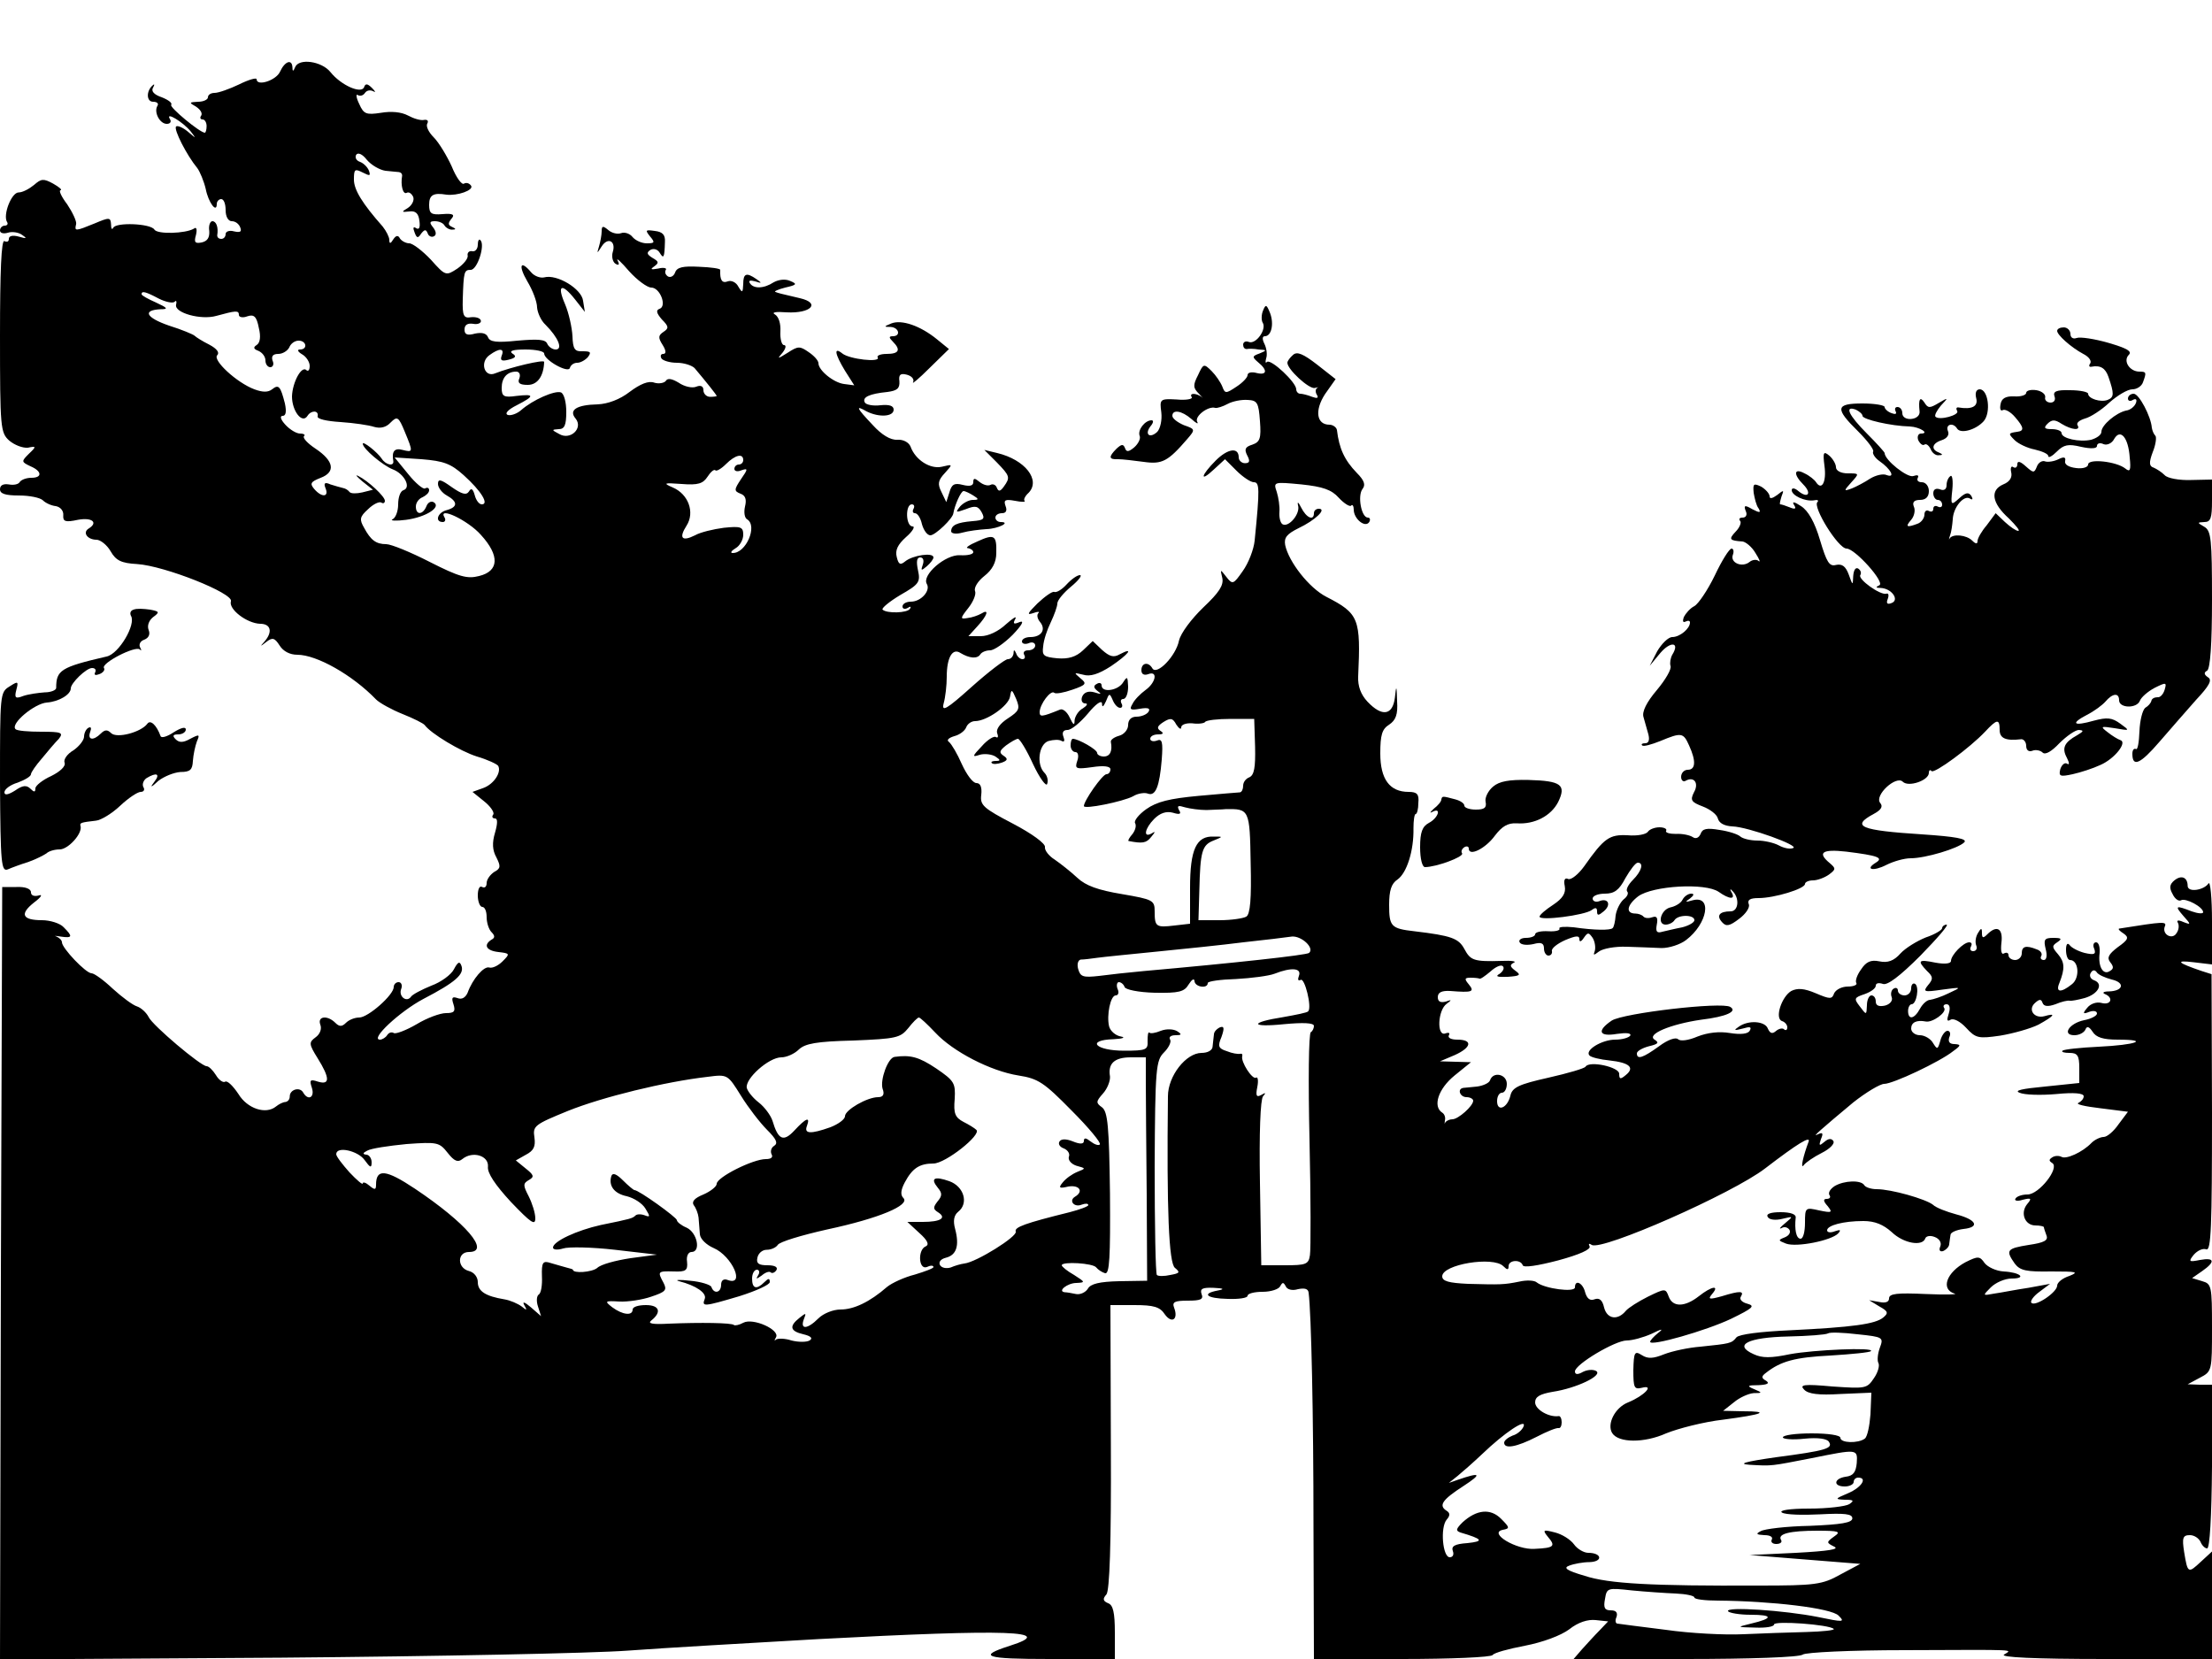
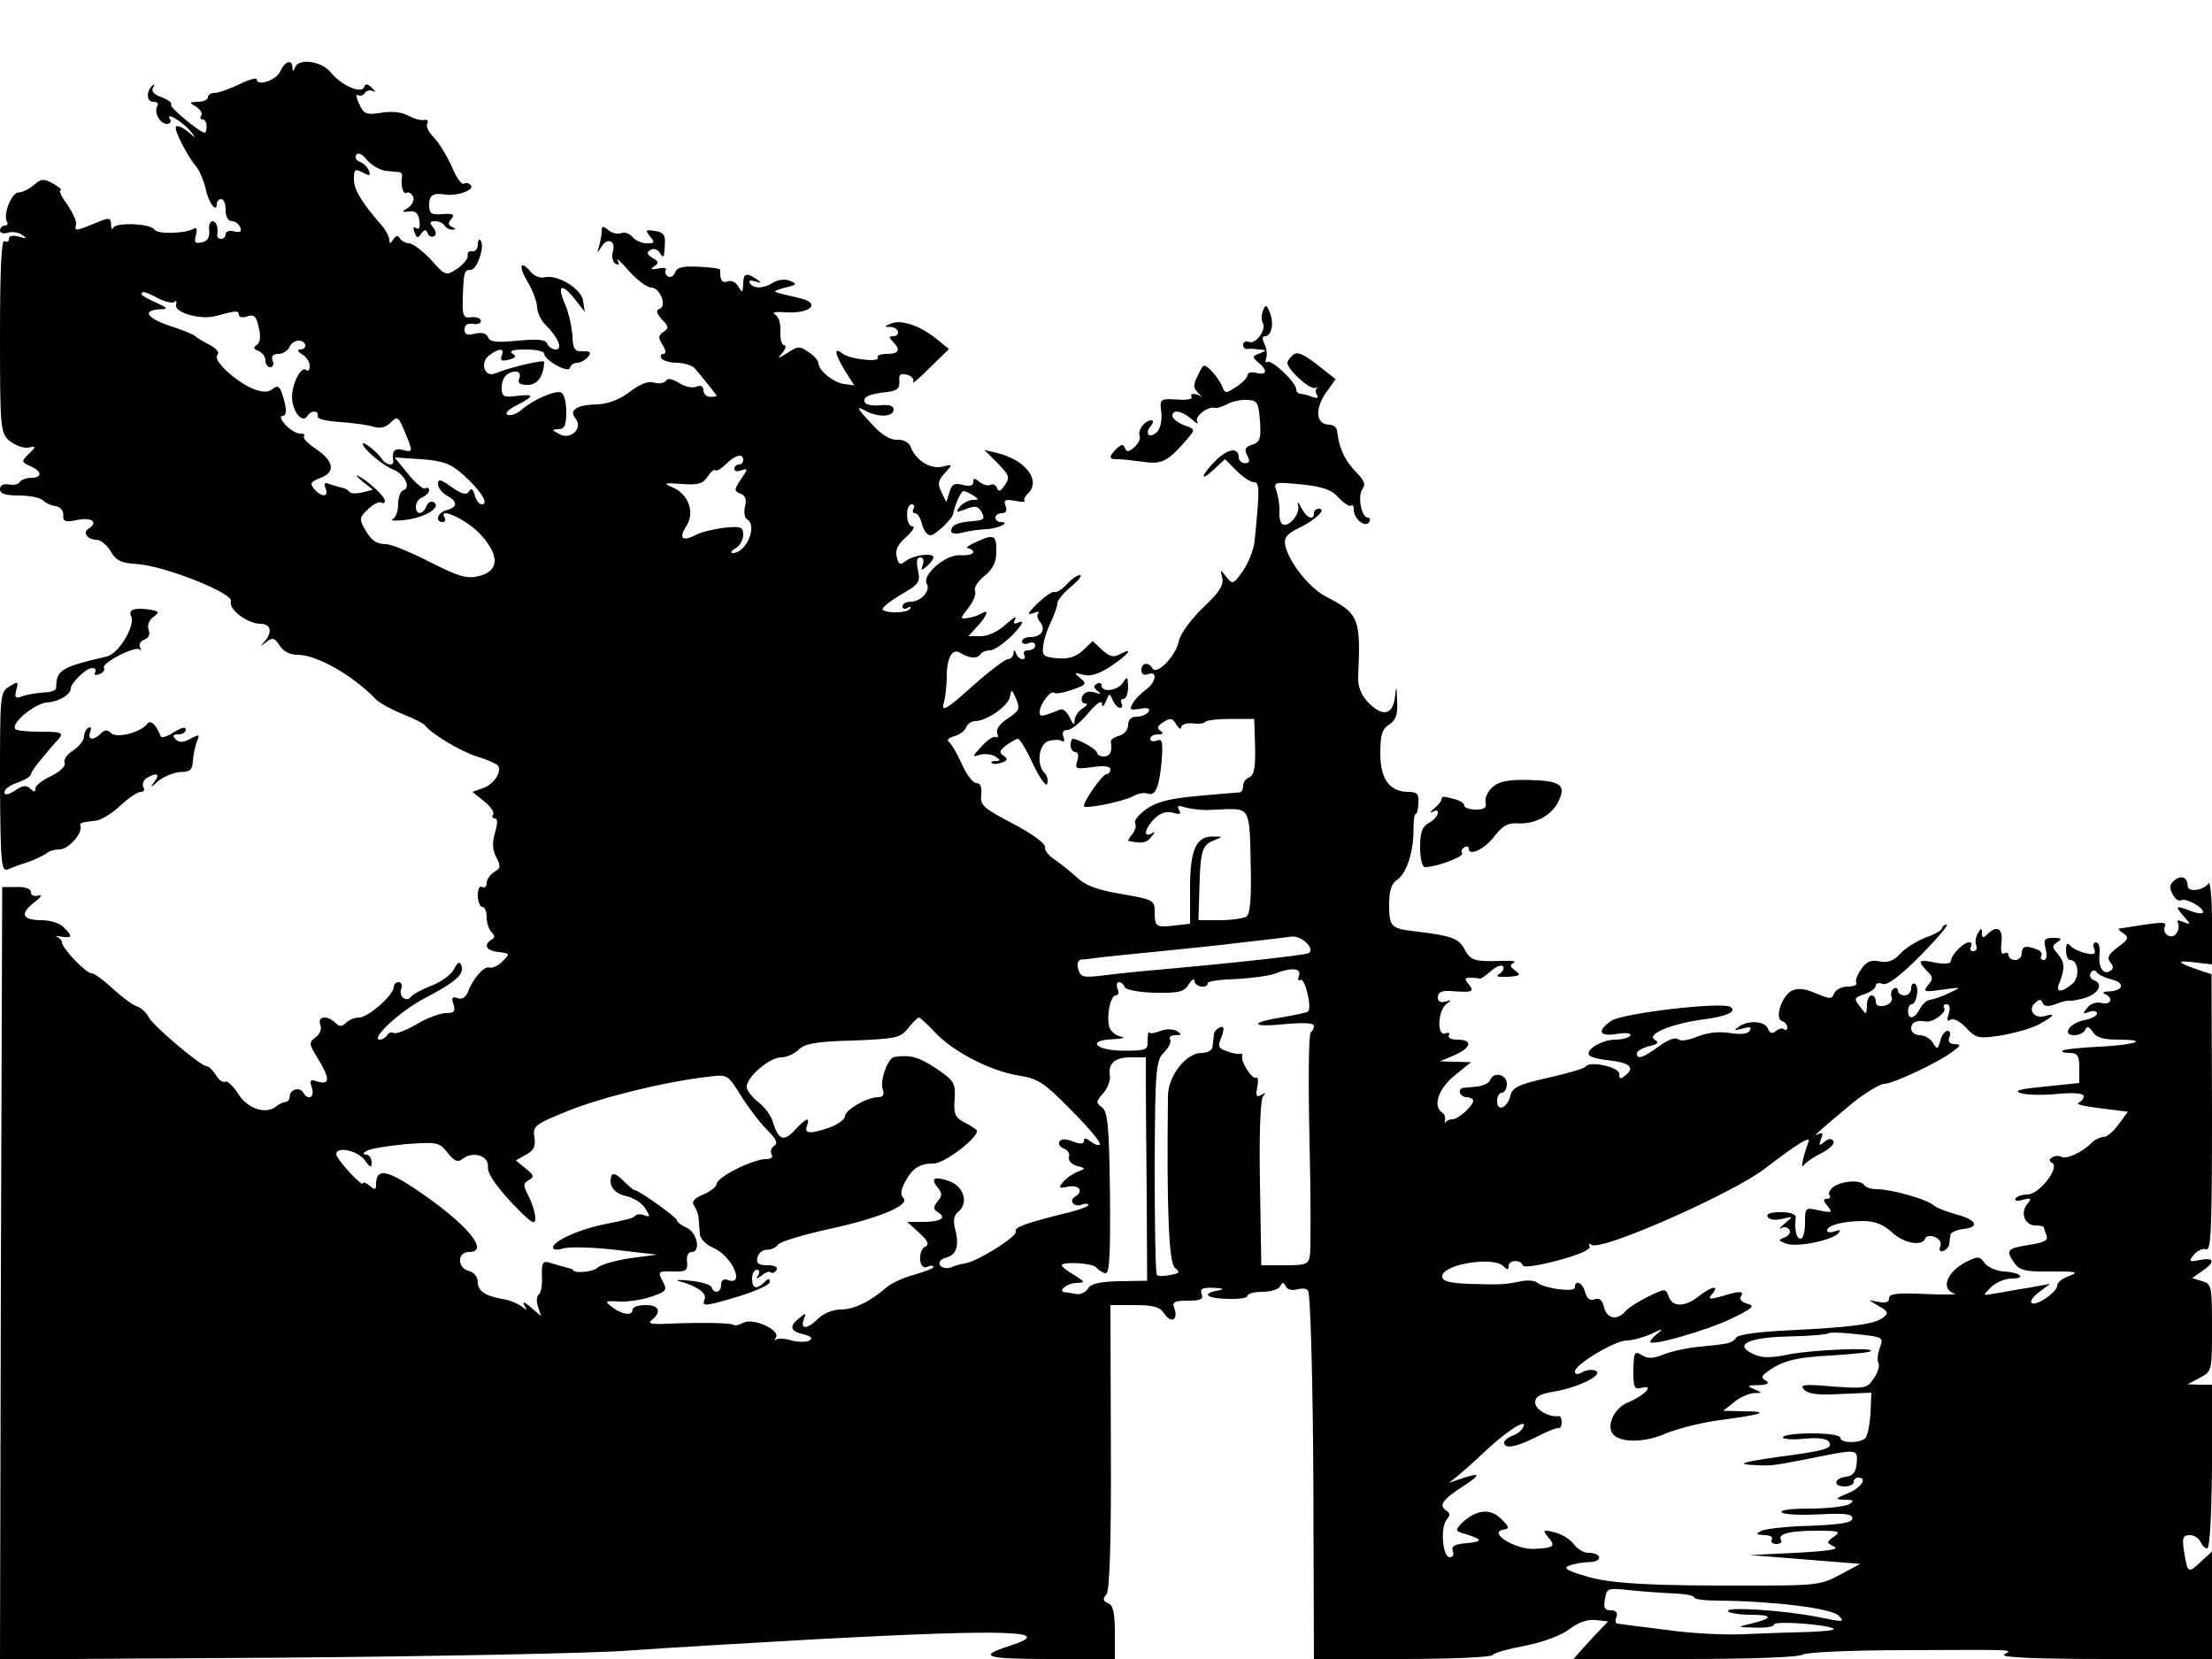
<svg xmlns="http://www.w3.org/2000/svg" version="1.0" width="500pt" height="375pt" viewBox="0 0 500 375" preserveAspectRatio="xMidYMid meet">
  <g transform="translate(0,375) scale(0.1,-0.1)" fill="#000000" stroke="none">
    <path d="M633 3588 c-9 -20 -53 -34 -53 -17 0 4 -18 -1 -40 -12 -21 -10 -46 -19 -55 -19 -8 0 -15 -4 -15 -10 0 -5 -10 -10 -22 -10 -21 -1 -21 -2 -5 -11 9 -6 15 -14 12 -20 -4 -5 -2 -9 3 -9 5 0 9 -7 9 -15 0 -8 -2 -15 -4 -15 -11 0 -81 58 -76 63 3 4 -6 11 -21 17 -18 6 -25 14 -20 22 4 7 3 9 -1 5 -15 -13 -14 -37 1 -37 9 0 13 -4 10 -9 -9 -14 5 -41 21 -41 8 0 11 5 7 11 -11 18 30 -7 47 -28 13 -17 13 -17 -7 0 -11 9 -23 14 -26 11 -6 -6 24 -65 48 -94 6 -8 15 -30 19 -47 6 -31 25 -56 25 -34 0 6 5 11 10 11 6 0 10 -11 10 -25 0 -15 6 -25 14 -25 8 0 16 -6 19 -14 4 -10 0 -12 -14 -9 -10 3 -19 0 -19 -6 0 -6 -4 -11 -10 -11 -5 0 -9 3 -9 8 3 18 -2 32 -11 32 -5 0 -9 -10 -7 -22 1 -15 -4 -23 -17 -26 -15 -3 -18 0 -13 17 3 13 1 19 -5 14 -19 -11 -82 -13 -89 -2 -8 14 -88 17 -93 4 -3 -5 -5 -2 -5 8 -1 16 -4 16 -37 2 -44 -18 -46 -18 -42 -2 2 6 -8 27 -20 45 -13 17 -20 32 -15 32 4 1 -3 7 -17 15 -22 12 -27 11 -43 -3 -11 -9 -26 -17 -35 -17 -16 0 -36 -51 -26 -67 3 -4 0 -8 -5 -8 -6 0 -11 -5 -11 -11 0 -6 8 -8 18 -5 9 3 24 1 32 -5 12 -8 10 -9 -7 -4 -14 4 -23 2 -23 -5 0 -6 -4 -8 -10 -5 -7 4 -10 -69 -10 -213 0 -210 1 -220 21 -238 12 -10 30 -17 42 -16 19 4 20 3 2 -14 -17 -17 -17 -18 4 -28 26 -11 27 -26 2 -26 -11 0 -22 -4 -26 -9 -3 -6 -14 -8 -25 -6 -13 2 -20 -2 -20 -11 0 -10 12 -14 43 -14 24 0 48 -5 54 -11 6 -6 19 -12 29 -13 11 -2 18 -11 17 -21 -1 -14 5 -16 33 -10 32 6 47 -6 24 -20 -14 -9 -2 -25 18 -25 9 0 24 -12 32 -26 12 -21 24 -27 60 -29 62 -4 218 -66 212 -84 -6 -18 36 -50 66 -51 24 0 29 -18 10 -40 -11 -12 -10 -12 4 -1 14 11 19 9 30 -8 8 -13 23 -21 40 -21 44 0 125 -46 178 -101 8 -8 35 -23 60 -33 25 -10 47 -21 50 -25 14 -19 80 -59 118 -71 24 -7 45 -17 48 -21 8 -14 -9 -41 -33 -50 l-25 -9 26 -21 c14 -11 24 -25 21 -30 -4 -5 -2 -9 4 -9 6 0 6 -11 0 -32 -7 -23 -6 -40 3 -56 10 -20 10 -25 -5 -33 -9 -6 -17 -17 -17 -25 0 -8 -4 -12 -10 -9 -6 4 -10 -5 -10 -19 0 -14 5 -26 10 -26 6 0 10 -10 10 -23 0 -13 5 -28 11 -34 8 -8 8 -13 0 -17 -19 -12 -12 -25 16 -28 26 -3 26 -4 9 -21 -10 -10 -23 -16 -30 -14 -12 4 -38 -26 -49 -57 -5 -11 -13 -16 -23 -12 -12 4 -14 1 -9 -14 5 -16 2 -20 -17 -20 -13 0 -43 -11 -66 -25 -24 -14 -48 -23 -52 -20 -5 3 -11 1 -15 -5 -3 -5 -11 -10 -16 -10 -24 0 45 64 98 92 73 38 93 56 86 75 -4 11 -8 9 -17 -8 -6 -12 -29 -29 -51 -37 -22 -9 -43 -20 -46 -25 -10 -14 -29 1 -22 18 3 8 0 15 -6 15 -6 0 -11 -5 -11 -11 0 -18 -58 -69 -78 -69 -10 0 -23 -5 -30 -12 -9 -9 -15 -9 -24 0 -18 18 -41 15 -34 -4 4 -10 -1 -22 -11 -29 -15 -11 -15 -15 5 -47 28 -45 28 -61 1 -53 -18 6 -20 4 -14 -14 7 -22 -9 -30 -20 -10 -8 13 -30 6 -30 -9 0 -7 -4 -12 -10 -13 -5 0 -15 -5 -21 -10 -23 -19 -65 -5 -85 28 -12 18 -25 31 -30 28 -4 -3 -14 3 -21 15 -7 11 -16 20 -21 20 -13 0 -122 92 -131 111 -5 10 -17 21 -26 24 -10 3 -34 21 -55 40 -20 19 -42 35 -48 35 -13 0 -67 57 -67 70 0 5 -6 10 -12 13 -7 2 -3 2 9 0 27 -4 28 0 7 21 -8 9 -31 16 -49 16 -45 0 -51 14 -18 40 16 12 20 19 11 16 -11 -3 -18 0 -18 7 0 8 -13 13 -33 12 l-32 0 -3 -873 -2 -873 637 4 c351 3 703 10 783 16 80 6 273 17 430 26 432 23 540 19 433 -15 -75 -24 -57 -30 90 -30 l147 0 0 60 c0 45 -4 62 -15 66 -12 5 -13 10 -4 20 7 9 11 111 10 334 l-1 320 54 0 c44 0 58 -4 69 -21 16 -22 31 -11 21 15 -5 13 1 16 31 16 29 0 36 3 31 15 -4 12 2 15 27 14 23 -1 26 -3 10 -6 -38 -7 -26 -18 22 -19 25 -1 45 2 45 7 0 5 15 9 34 9 19 0 37 6 40 13 5 9 7 9 12 0 3 -8 15 -11 28 -7 15 3 23 1 24 -8 6 -47 11 -276 11 -530 l1 -298 199 0 c110 0 202 4 205 9 3 5 36 14 73 21 41 8 81 23 100 37 20 16 42 23 60 21 l28 -3 -20 -21 c-11 -11 -28 -30 -39 -42 l-19 -22 253 0 c146 0 258 4 265 10 6 5 108 10 231 10 263 1 242 2 224 -10 -10 -6 67 -10 228 -10 l242 0 0 122 0 121 -25 -23 c-29 -27 -30 -27 -38 22 -5 32 -3 38 13 38 10 0 20 -7 24 -15 3 -8 10 -15 15 -15 6 0 10 71 11 185 l0 185 -28 0 -27 1 28 15 c27 14 27 16 27 113 0 94 -1 99 -22 105 l-23 7 23 16 c30 21 28 31 -5 25 -25 -5 -27 -4 -14 12 8 9 20 15 28 12 11 -4 13 50 13 308 l-1 314 -22 7 c-56 19 -61 25 -19 20 l42 -5 0 97 c0 54 -4 93 -8 86 -10 -15 -46 -21 -47 -6 0 20 -14 26 -30 13 -11 -9 -12 -17 -4 -31 5 -11 14 -17 19 -14 10 6 50 -15 50 -27 0 -4 -12 -3 -26 2 -36 14 -39 13 -19 -10 18 -20 18 -21 0 -14 -11 5 -16 4 -12 -2 3 -6 2 -16 -3 -23 -9 -16 -33 -4 -27 14 6 13 -2 12 -103 -4 -3 -1 2 -6 10 -11 13 -9 11 -14 -13 -31 -21 -16 -25 -24 -17 -34 8 -10 8 -15 -1 -20 -15 -10 -27 10 -23 41 1 13 -2 24 -8 24 -6 0 -8 -7 -4 -15 4 -12 0 -14 -22 -9 -15 4 -30 12 -34 18 -5 6 -8 1 -8 -11 0 -13 4 -23 9 -23 20 0 23 -41 4 -55 -25 -20 -37 -18 -28 3 13 33 12 47 -3 65 -14 16 -14 19 -2 27 12 8 10 10 -9 10 -20 0 -22 -4 -17 -25 4 -15 2 -25 -4 -25 -6 0 -9 4 -6 9 3 5 -1 12 -10 15 -25 10 -34 7 -34 -9 0 -8 -7 -15 -15 -15 -8 0 -15 5 -15 11 0 5 -4 7 -10 4 -6 -4 -8 6 -6 24 4 32 -10 41 -32 19 -9 -9 -12 -9 -12 3 0 12 -2 12 -9 0 -5 -8 -7 -20 -4 -28 3 -7 0 -13 -7 -13 -6 0 -8 5 -5 10 3 6 2 10 -4 10 -13 0 -41 -29 -41 -42 0 -6 -13 -8 -35 -4 -39 8 -42 5 -19 -19 14 -13 14 -18 2 -32 -12 -15 -9 -16 32 -10 45 6 45 6 15 -8 -16 -8 -35 -14 -42 -15 -7 0 -17 -9 -23 -20 -13 -24 -27 -26 -27 -5 0 8 4 15 8 15 11 0 18 39 8 46 -5 3 -9 -2 -9 -10 0 -9 -7 -16 -15 -16 -8 0 -15 5 -15 11 0 5 -4 8 -10 4 -5 -3 -7 -12 -4 -19 3 -8 -4 -16 -15 -19 -14 -3 -21 0 -21 9 0 8 -4 14 -10 14 -5 0 -10 -10 -10 -22 -1 -23 -1 -23 -16 -3 -14 18 -13 20 11 28 14 5 25 13 25 19 0 6 7 7 16 4 10 -4 38 17 85 64 38 39 65 70 59 70 -5 0 -10 -4 -10 -8 0 -4 -16 -14 -37 -21 -20 -8 -46 -24 -57 -36 -15 -17 -29 -22 -48 -18 -19 4 -30 -1 -41 -18 -9 -12 -14 -26 -11 -31 3 -4 -6 -8 -19 -8 -14 0 -27 -7 -31 -15 -5 -14 -9 -14 -42 0 -26 11 -41 12 -55 5 -22 -13 -38 -62 -21 -68 7 -2 12 -9 12 -14 0 -6 -3 -8 -7 -5 -3 4 -12 2 -18 -3 -9 -8 -14 -6 -19 5 -6 17 -44 20 -66 4 -12 -8 -10 -9 9 -4 17 5 21 4 16 -5 -4 -7 -20 -9 -45 -5 -24 4 -50 1 -73 -8 -21 -9 -39 -11 -44 -6 -5 5 -23 -1 -43 -16 -36 -26 -50 -31 -50 -16 0 5 12 12 27 16 21 5 24 8 13 15 -19 12 36 35 105 45 58 7 83 19 66 29 -19 12 -242 -14 -268 -31 -34 -23 -29 -37 12 -30 21 3 33 2 30 -4 -4 -5 -19 -9 -34 -9 -30 0 -70 -24 -58 -36 4 -4 24 -9 45 -11 45 -5 58 -16 37 -33 -12 -10 -15 -10 -15 3 0 15 -67 30 -76 16 -2 -4 -40 -15 -84 -25 -67 -15 -82 -22 -86 -41 -7 -28 -30 -37 -30 -12 0 11 5 19 11 19 6 0 11 9 11 20 0 22 -31 29 -38 8 -2 -6 -15 -12 -29 -14 -13 -1 -27 -3 -31 -3 -15 -2 -8 -21 7 -21 8 0 15 -4 15 -8 0 -12 -34 -42 -47 -42 -6 0 -13 -3 -16 -7 -2 -5 -2 -3 -1 4 2 7 -1 15 -6 18 -22 14 -9 54 28 84 l37 30 -35 1 -35 1 33 14 c38 17 42 35 6 35 -14 0 -22 4 -19 10 3 5 0 7 -8 4 -20 -7 -17 53 3 67 12 9 12 10 -2 5 -12 -3 -18 0 -18 10 0 11 9 15 28 14 50 -4 56 -2 42 15 -10 12 -10 15 4 15 9 0 18 -1 20 -2 2 -2 13 6 25 16 12 11 24 16 28 12 4 -4 1 -11 -7 -17 -11 -6 -6 -8 18 -7 28 2 31 4 17 14 -12 9 -13 13 -3 18 7 3 -5 5 -27 4 -64 -2 -71 1 -85 27 -13 24 -29 30 -113 40 -53 6 -57 11 -57 60 0 32 5 48 19 57 21 15 37 65 36 116 0 17 2 32 5 32 3 0 6 11 6 25 2 20 -3 25 -22 25 -43 0 -64 29 -64 87 0 42 4 55 20 65 15 10 20 23 18 53 -1 37 -2 37 -5 8 -5 -40 -29 -44 -62 -9 -15 16 -22 35 -21 57 6 131 2 142 -72 180 -39 20 -85 79 -93 117 -3 17 4 25 30 38 38 18 65 44 46 44 -6 0 -11 -4 -11 -10 0 -18 -17 -11 -29 13 -6 12 -9 14 -7 5 6 -19 -21 -51 -35 -43 -5 3 -8 16 -7 28 1 12 -2 32 -6 45 -8 23 -7 23 56 17 48 -5 68 -12 84 -30 12 -13 25 -21 28 -18 3 4 6 -1 6 -9 0 -21 26 -42 35 -28 3 5 2 10 -3 10 -15 0 -24 50 -12 65 7 9 4 19 -13 36 -28 29 -40 55 -45 97 -1 6 -9 12 -17 12 -29 0 -34 32 -10 69 l24 34 -42 33 c-31 24 -45 30 -54 22 -7 -6 -13 -14 -13 -18 0 -15 49 -60 62 -57 7 2 10 2 5 0 -4 -3 -4 -10 0 -16 4 -7 0 -8 -11 -4 -10 4 -22 7 -27 7 -5 0 -9 5 -9 10 0 16 -57 69 -66 62 -4 -4 -4 0 -2 8 3 8 1 23 -4 33 -5 10 -5 17 1 17 15 0 21 28 12 52 -8 20 -10 21 -16 6 -4 -9 -4 -22 -1 -27 10 -15 -15 -50 -31 -44 -7 3 -13 0 -13 -6 0 -6 3 -10 8 -10 4 1 16 1 27 -1 19 -1 19 -2 2 -9 -17 -6 -17 -8 -3 -20 22 -18 20 -30 -4 -24 -11 3 -20 1 -20 -5 0 -5 -11 -17 -25 -26 -24 -16 -26 -16 -32 0 -4 10 -15 26 -24 35 -18 18 -19 17 -31 -9 -12 -23 -11 -29 2 -42 8 -8 11 -12 6 -7 -13 9 -29 9 -22 -1 2 -4 -13 -7 -34 -5 -38 2 -39 1 -35 -29 2 -17 -2 -36 -9 -44 -17 -16 -30 -6 -15 13 6 7 7 13 2 13 -15 0 -32 -22 -27 -35 3 -6 -3 -18 -12 -26 -13 -11 -18 -11 -21 -2 -4 10 -8 9 -19 -1 -19 -19 -18 -25 4 -24 9 0 35 -3 57 -6 42 -6 55 1 99 52 18 21 18 22 -8 31 -14 6 -26 15 -26 21 0 15 21 12 43 -7 11 -10 17 -13 13 -6 -6 12 25 36 41 31 4 -1 17 3 28 9 11 6 31 10 45 9 22 -1 25 -6 28 -48 3 -39 0 -47 -17 -53 -16 -5 -19 -10 -12 -24 7 -13 6 -18 -5 -18 -7 0 -14 6 -14 13 0 24 -25 20 -52 -7 -34 -34 -37 -51 -4 -20 l25 23 26 -26 c14 -14 32 -26 39 -26 13 0 14 -13 2 -132 -2 -20 -14 -51 -27 -69 -21 -30 -23 -31 -37 -13 -14 18 -14 18 -9 -3 3 -16 -7 -32 -43 -66 -27 -26 -51 -58 -55 -75 -7 -35 -50 -79 -60 -63 -9 16 -25 13 -25 -4 0 -9 6 -12 15 -9 23 9 18 -19 -6 -36 -11 -8 -25 -22 -29 -31 -8 -13 -5 -15 17 -11 18 3 24 1 19 -7 -4 -6 -16 -11 -27 -11 -12 0 -19 -7 -19 -19 0 -10 -9 -21 -20 -24 -11 -3 -20 -9 -19 -14 4 -21 -2 -33 -16 -33 -8 0 -15 4 -15 8 0 8 -43 32 -55 32 -3 0 -5 -7 -5 -15 0 -8 5 -15 11 -15 6 0 8 -9 4 -20 -6 -18 -3 -19 34 -14 26 4 41 2 41 -5 0 -6 -4 -11 -9 -11 -9 0 -51 -60 -51 -72 0 -8 88 10 111 22 11 7 27 9 34 6 17 -6 26 16 31 77 3 40 1 48 -11 43 -8 -3 -15 -1 -15 4 0 6 8 10 18 10 12 0 13 3 5 8 -9 6 -7 11 7 20 16 10 21 9 29 -6 6 -9 11 -12 11 -6 0 6 11 10 25 9 14 -2 27 0 29 3 2 4 28 7 58 7 l53 0 2 -63 c1 -47 -2 -64 -13 -69 -8 -3 -14 -11 -14 -19 0 -8 -3 -14 -7 -15 -5 0 -47 -4 -94 -8 -65 -6 -94 -13 -118 -30 -17 -12 -29 -27 -25 -32 3 -6 0 -16 -6 -24 -7 -8 -11 -15 -9 -16 31 -6 40 -5 51 9 10 12 10 14 1 8 -20 -11 -15 12 6 33 13 13 27 18 42 14 16 -5 20 -3 14 6 -5 10 -2 11 14 6 11 -3 33 -6 48 -6 16 1 35 1 43 2 54 1 55 0 57 -122 2 -80 -1 -116 -10 -121 -7 -4 -34 -8 -60 -8 l-48 0 2 68 c2 87 6 102 32 112 22 9 22 9 1 9 -40 2 -54 -29 -54 -116 l0 -81 -35 -4 c-42 -5 -45 -3 -45 32 0 25 -4 27 -74 39 -54 9 -82 19 -101 37 -15 14 -38 32 -51 41 -13 8 -23 21 -22 28 2 8 -30 31 -72 53 -67 35 -75 42 -72 65 2 18 -2 27 -11 27 -8 0 -22 19 -33 43 -10 23 -23 45 -29 50 -6 4 -1 9 12 13 12 3 24 12 27 20 3 8 12 14 20 14 26 0 75 34 79 55 3 18 4 18 14 -5 9 -22 7 -27 -19 -44 -17 -11 -27 -24 -24 -33 3 -8 2 -12 -3 -9 -4 3 -19 -6 -32 -21 -22 -23 -22 -25 -4 -19 11 3 27 1 35 -4 12 -8 12 -10 1 -10 -8 0 -12 -2 -9 -5 3 -3 13 -2 22 1 14 5 15 9 4 16 -10 7 -9 11 6 23 11 8 23 15 27 15 4 0 20 -26 34 -57 15 -32 30 -52 32 -45 3 8 0 19 -6 25 -19 19 -13 65 9 72 11 3 24 4 30 0 6 -3 7 1 4 9 -4 10 -1 16 9 16 9 0 29 17 46 37 18 22 31 31 32 23 0 -10 3 -8 9 5 7 18 8 19 15 3 4 -10 11 -18 17 -18 5 0 6 5 3 10 -3 6 -1 10 4 10 6 0 11 12 11 28 -1 23 -2 24 -11 10 -11 -19 -49 -25 -49 -7 0 5 -5 7 -11 3 -8 -4 -7 -9 2 -16 10 -7 8 -8 -7 -3 -14 4 -24 0 -28 -10 -3 -8 0 -15 7 -15 7 0 4 -5 -5 -11 -10 -5 -18 -18 -19 -27 0 -13 -3 -11 -11 6 -6 13 -16 21 -22 18 -42 -17 -46 -17 -46 -5 1 18 25 50 33 43 3 -3 21 0 41 7 32 11 33 14 18 26 -15 13 -15 13 6 8 16 -5 35 1 63 19 40 27 54 45 20 27 -14 -8 -23 -5 -40 10 l-21 20 -22 -21 c-16 -15 -33 -20 -58 -18 -31 3 -35 6 -32 27 1 14 9 38 17 54 8 17 15 36 15 43 0 7 14 24 31 38 17 14 26 26 20 26 -6 0 -19 -9 -30 -21 -11 -12 -23 -19 -28 -17 -4 2 -21 -10 -38 -26 -22 -22 -25 -27 -10 -22 11 4 16 4 12 0 -4 -4 -2 -13 4 -20 14 -17 3 -34 -22 -34 -10 0 -19 -4 -19 -10 0 -5 7 -7 15 -4 8 4 15 1 15 -5 0 -6 -7 -11 -16 -11 -8 0 -12 -4 -9 -10 3 -5 2 -10 -4 -10 -5 0 -12 6 -14 13 -4 9 -6 9 -6 0 -1 -7 -6 -13 -13 -13 -6 0 -43 -28 -81 -62 -58 -52 -69 -58 -64 -38 4 14 7 41 7 60 0 44 13 66 31 54 20 -12 38 -14 45 -3 3 5 13 9 22 9 9 0 32 16 51 35 21 22 27 33 16 29 -14 -6 -16 -4 -10 7 4 8 -5 2 -21 -12 -17 -16 -40 -27 -57 -27 l-28 0 20 22 c23 25 28 41 9 29 -7 -4 -21 -9 -31 -10 -17 -3 -17 -1 2 23 11 14 18 31 15 38 -3 8 7 23 21 34 18 14 27 31 27 52 1 40 -4 44 -43 26 -19 -8 -28 -15 -21 -15 6 -1 12 -5 12 -9 0 -5 -13 -8 -30 -7 -33 2 -87 -45 -75 -65 9 -15 -13 -40 -36 -40 -11 0 -19 -5 -19 -11 0 -5 5 -7 12 -3 6 4 8 3 5 -2 -6 -10 -53 -11 -62 -2 -3 3 15 18 40 33 42 24 46 29 40 56 -4 19 -3 29 5 29 7 0 9 -7 6 -16 -5 -14 -4 -15 9 -4 8 7 15 16 15 20 0 12 -47 5 -64 -9 -11 -9 -15 -7 -19 10 -4 15 2 28 21 45 15 13 21 24 15 24 -16 0 -17 50 -2 50 5 0 7 -4 4 -10 -3 -5 -2 -10 3 -10 6 0 13 -11 16 -25 4 -14 12 -25 19 -25 11 0 51 38 52 50 3 18 17 50 23 50 4 0 14 -5 22 -10 13 -8 13 -10 -1 -10 -9 0 -22 -7 -29 -15 -11 -14 -10 -14 13 -6 22 9 28 7 36 -7 8 -15 5 -18 -21 -20 -35 -3 -48 -9 -48 -23 0 -5 11 -7 25 -3 14 4 39 7 55 8 27 1 56 16 32 16 -7 0 -12 5 -12 10 0 6 7 10 15 10 9 0 12 6 8 16 -5 14 -1 16 21 12 15 -3 25 -3 22 0 -3 2 1 11 9 18 28 29 -8 75 -71 90 l-29 7 28 -28 c30 -31 31 -34 16 -55 -8 -11 -12 -12 -16 -2 -2 6 -9 9 -14 6 -6 -3 -16 0 -24 6 -12 10 -15 10 -15 0 0 -8 -8 -10 -24 -6 -19 5 -25 1 -30 -17 l-7 -22 -11 23 c-9 18 -8 26 8 43 18 20 18 20 -7 14 -26 -6 -60 15 -71 46 -4 9 -16 16 -30 15 -15 -1 -35 11 -55 33 -38 40 -40 46 -14 31 28 -14 61 -12 61 4 0 9 -10 12 -30 10 -16 -2 -32 1 -35 6 -7 12 10 20 51 24 22 3 28 8 27 24 -2 15 2 19 17 15 11 -3 17 -10 14 -17 -4 -6 13 8 37 32 l44 43 -27 22 c-38 31 -80 45 -103 36 -17 -7 -18 -8 -2 -8 19 -1 24 -21 5 -21 -9 0 -9 -3 0 -12 19 -19 14 -28 -14 -28 -14 0 -23 -4 -20 -8 7 -12 -64 -4 -80 9 -20 16 -17 -1 6 -39 l21 -33 -23 3 c-24 3 -58 31 -58 47 0 6 -10 17 -22 25 -20 14 -24 14 -47 -1 -24 -15 -25 -15 -12 0 7 9 9 17 3 17 -5 0 -9 14 -8 31 1 18 -4 33 -12 38 -9 5 1 7 26 5 55 -3 78 21 30 32 -47 11 -47 11 -55 14 -5 1 6 6 22 10 26 6 28 8 11 15 -11 5 -26 3 -37 -3 -23 -15 -46 -15 -54 -2 -4 6 1 7 12 4 15 -5 16 -4 3 5 -23 16 -30 13 -30 -11 -1 -20 -2 -21 -11 -6 -5 10 -16 15 -24 12 -13 -5 -18 3 -17 26 0 3 -21 6 -48 7 -36 2 -50 -1 -54 -13 -3 -8 -10 -12 -16 -9 -6 4 -8 10 -5 15 3 4 -5 6 -17 3 -17 -3 -19 -2 -9 5 11 8 10 11 -4 19 -13 8 -14 12 -5 18 7 4 16 2 21 -6 9 -15 11 -12 12 24 1 16 -5 23 -23 25 -21 3 -22 2 -11 -12 12 -14 11 -16 -7 -16 -11 0 -25 6 -32 14 -6 8 -18 12 -26 9 -8 -3 -21 0 -29 7 -12 10 -15 10 -15 -3 0 -8 -3 -24 -6 -34 -5 -17 -5 -17 6 0 14 22 33 12 25 -13 -3 -10 0 -22 6 -26 8 -5 10 -2 5 7 -4 8 8 -3 26 -24 18 -20 41 -37 50 -37 20 0 36 -42 19 -48 -9 -3 -7 -10 5 -24 16 -16 16 -20 4 -28 -12 -8 -13 -13 -2 -30 8 -13 8 -20 1 -20 -5 0 -7 -4 -4 -10 3 -5 19 -10 35 -10 16 0 34 -6 40 -12 27 -32 50 -61 50 -63 0 -1 -7 -2 -15 -2 -8 0 -15 7 -15 15 0 9 -6 12 -16 8 -9 -4 -27 0 -40 9 -15 9 -25 11 -29 4 -4 -5 -16 -7 -26 -4 -13 5 -32 -3 -56 -21 -22 -17 -49 -27 -72 -28 -48 -1 -66 -13 -50 -32 18 -22 -12 -50 -37 -35 -17 9 -18 10 -1 11 13 0 17 9 17 39 0 22 -5 41 -12 44 -14 5 -64 -17 -90 -40 -9 -8 -23 -13 -30 -11 -8 3 0 12 20 22 41 21 41 26 -1 21 -28 -4 -33 -1 -33 18 0 23 12 37 33 37 7 0 10 -7 7 -15 -5 -11 1 -15 19 -15 22 0 36 20 37 52 0 6 -76 -12 -111 -26 -24 -10 -35 25 -13 41 23 17 35 16 28 -1 -4 -11 0 -13 16 -9 16 4 18 8 8 14 -8 6 2 9 30 9 23 0 42 -4 42 -9 0 -15 54 -45 58 -33 2 7 9 12 17 12 7 0 18 6 24 13 8 11 6 13 -12 13 -18 -1 -22 5 -23 34 -1 19 -8 52 -17 73 -19 44 -7 48 23 10 l22 -28 -4 25 c-3 27 -59 61 -88 53 -9 -2 -22 3 -29 11 -25 30 -30 16 -9 -20 12 -20 22 -46 22 -59 1 -12 9 -30 19 -39 29 -29 40 -56 23 -56 -7 0 -16 6 -19 13 -4 10 -21 11 -67 7 -48 -5 -63 -3 -67 8 -4 9 -14 11 -29 8 -18 -5 -24 -2 -24 9 0 11 7 15 20 13 10 -2 18 2 17 7 -1 6 -11 9 -22 8 -17 -3 -20 3 -19 40 2 63 3 67 18 67 15 0 33 56 22 67 -3 4 -6 -1 -6 -10 0 -10 -6 -16 -12 -15 -7 2 -12 -3 -11 -9 2 -7 -9 -20 -23 -30 -26 -17 -27 -17 -60 20 -19 20 -41 37 -49 37 -7 0 -17 5 -21 11 -4 8 -9 7 -15 -2 -6 -10 -9 -11 -9 -1 0 6 -7 20 -15 30 -46 52 -65 83 -65 106 0 24 2 25 20 16 16 -8 18 -8 14 4 -3 8 -12 17 -20 20 -9 3 -12 10 -9 16 4 6 14 2 24 -11 10 -12 29 -23 42 -25 13 -1 27 -3 31 -3 5 -1 7 -4 7 -8 -4 -22 2 -43 10 -39 5 3 11 -1 15 -9 3 -8 -3 -19 -12 -25 -15 -9 -15 -10 3 -8 14 2 21 -4 23 -21 2 -14 0 -21 -7 -17 -7 5 -8 1 -4 -9 5 -14 8 -14 15 -3 8 10 11 10 15 0 2 -6 9 -9 14 -6 6 3 5 11 -2 20 -9 11 -8 14 4 14 9 0 19 -4 22 -10 3 -5 12 -10 18 -9 8 0 8 2 -1 6 -9 4 -10 8 -2 18 9 10 4 13 -20 11 -25 -2 -30 1 -30 21 0 22 9 28 39 23 25 -3 62 10 56 20 -4 6 -11 8 -16 5 -5 -4 -18 14 -28 39 -11 24 -29 54 -41 66 -11 11 -18 25 -14 31 3 6 0 9 -7 8 -8 -2 -24 3 -37 10 -15 8 -38 10 -61 6 -33 -5 -39 -3 -49 20 -7 14 -8 24 -3 20 5 -3 12 -1 16 5 4 6 12 7 18 4 7 -4 6 -1 -2 7 -10 10 -15 11 -18 2 -6 -16 -52 4 -76 34 -20 25 -72 32 -80 11 -4 -10 -6 -10 -6 0 -1 19 -17 14 -28 -10z m-274 -513 c16 -8 32 -11 36 -7 3 4 5 1 3 -7 -4 -18 56 -35 91 -25 44 12 51 13 51 2 0 -5 9 -7 19 -3 15 5 21 0 26 -26 5 -20 3 -34 -5 -39 -8 -5 -7 -9 4 -13 9 -4 16 -13 16 -22 0 -8 5 -15 11 -15 6 0 9 7 5 15 -3 10 1 15 13 15 10 0 21 7 25 15 3 8 12 15 21 15 18 0 21 -20 3 -20 -7 0 -5 -5 5 -11 9 -5 17 -17 17 -26 0 -9 -3 -13 -7 -10 -11 12 -32 -27 -33 -59 0 -33 23 -63 35 -44 8 13 26 13 23 -1 -2 -6 20 -11 52 -13 30 -2 64 -7 76 -11 14 -4 27 -1 37 10 15 15 18 13 32 -21 19 -46 19 -47 -5 -41 -18 5 -25 -3 -21 -25 2 -13 -17 -9 -26 5 -10 15 -43 41 -43 34 0 -11 45 -49 68 -58 26 -10 42 -41 24 -47 -7 -2 -12 -16 -12 -32 0 -16 -6 -31 -13 -34 -6 -3 8 -4 31 -1 45 6 81 29 62 40 -6 3 -13 -1 -16 -9 -8 -20 -24 -21 -24 -1 0 9 7 18 15 21 8 4 15 10 15 16 0 5 -4 7 -9 4 -4 -3 -22 12 -38 32 l-31 38 61 -4 c50 -4 66 -10 95 -36 40 -36 58 -66 41 -66 -6 0 -13 9 -16 21 -4 14 -8 17 -13 8 -6 -9 -16 -6 -39 10 -25 18 -31 19 -31 7 0 -8 9 -20 20 -26 25 -14 25 -26 0 -33 -21 -5 -28 -27 -9 -27 5 0 7 5 4 10 -17 27 53 -6 82 -39 43 -47 41 -82 -4 -93 -27 -7 -45 -2 -112 32 -43 22 -87 40 -98 40 -23 0 -35 9 -50 37 -11 19 -10 25 9 42 11 11 25 18 30 15 4 -3 8 -1 8 4 0 10 -38 45 -60 56 -8 4 -4 -1 9 -12 l24 -19 -24 -6 c-13 -3 -26 -3 -29 1 -3 4 -9 8 -15 9 -5 1 -18 5 -28 8 -13 6 -16 3 -11 -9 8 -20 -9 -21 -26 -1 -10 12 -8 16 15 25 34 13 30 38 -12 66 -18 12 -29 24 -26 28 4 3 0 6 -9 6 -8 0 -23 9 -33 20 -11 12 -13 20 -6 20 7 0 9 9 5 28 -10 39 -14 44 -29 32 -9 -7 -21 -7 -40 0 -40 15 -95 66 -84 77 6 6 -1 15 -18 24 -16 8 -30 17 -33 20 -3 3 -29 14 -58 23 -52 18 -61 35 -19 37 18 0 16 3 -10 15 -18 8 -33 16 -33 19 0 8 9 6 39 -10z m1321 -365 c0 -5 -4 -10 -10 -10 -5 0 -10 -4 -10 -10 0 -5 7 -7 16 -3 15 5 15 3 -1 -20 -16 -24 -16 -27 -1 -33 11 -4 14 -13 10 -29 -3 -13 -1 -26 5 -29 24 -15 -3 -77 -33 -76 -6 0 -3 5 7 11 9 5 17 19 17 30 0 18 -5 20 -44 16 -23 -3 -53 -10 -65 -17 -30 -15 -37 -6 -19 22 19 30 4 71 -31 86 -23 10 -21 11 20 8 37 -3 48 1 58 16 7 11 15 18 18 15 2 -3 13 3 24 14 21 21 39 25 39 9z m1279 -1114 c-6 -5 -171 -23 -374 -41 -33 -3 -79 -8 -101 -11 -36 -4 -42 -2 -47 16 -3 11 0 20 6 21 7 0 23 2 37 4 14 2 75 8 135 14 61 6 148 15 195 21 47 5 96 11 110 13 22 2 52 -26 39 -37z m-23 -52 c-3 -8 -2 -12 4 -9 9 6 26 -62 17 -71 -2 -3 -28 -8 -56 -13 -77 -12 -76 -24 2 -16 43 4 67 3 67 -4 0 -5 -3 -12 -7 -14 -5 -3 -6 -112 -3 -244 3 -131 3 -248 1 -260 -3 -21 -9 -23 -57 -23 l-53 0 -3 186 c-2 113 1 189 7 196 7 8 6 9 -4 3 -11 -6 -13 -2 -9 18 3 15 1 24 -3 21 -8 -5 -35 36 -31 49 1 4 -1 6 -5 5 -5 -1 -18 1 -30 6 -19 6 -21 11 -12 32 7 20 6 25 -3 22 -7 -3 -14 -10 -14 -16 -1 -7 -2 -19 -3 -27 0 -9 -11 -15 -25 -15 -35 0 -76 -52 -76 -98 -3 -256 2 -378 16 -388 12 -10 11 -12 -11 -16 -13 -3 -27 -3 -30 0 -3 3 -5 113 -5 245 1 223 3 240 21 258 11 11 17 24 14 29 -4 6 2 10 12 10 14 0 15 2 4 9 -8 5 -24 6 -37 1 -12 -5 -24 -7 -26 -4 -3 2 -4 -6 -4 -19 1 -20 -3 -22 -53 -22 -65 0 -87 24 -24 26 21 1 28 4 17 6 -12 2 -24 12 -27 23 -6 25 3 70 15 70 6 0 8 7 4 15 -3 8 -1 15 3 15 5 0 11 -5 13 -11 2 -6 31 -12 68 -13 55 -1 67 2 77 19 7 11 12 14 13 8 0 -14 30 -19 30 -5 0 4 29 8 64 9 35 2 74 7 87 12 38 15 62 13 55 -5z m1837 -8 c31 -7 27 -26 -6 -27 -12 0 -16 -3 -9 -6 20 -8 14 -26 -8 -20 -11 3 -25 -2 -32 -11 -11 -13 -10 -15 5 -9 9 3 17 2 17 -4 0 -5 -13 -12 -29 -15 -34 -7 -51 -34 -22 -34 11 0 22 6 25 13 3 8 8 7 16 -5 8 -13 24 -18 57 -18 74 0 41 -12 -43 -16 -42 -2 -79 -6 -82 -9 -3 -3 4 -5 16 -5 18 0 22 -6 22 -34 l0 -34 -77 -8 c-53 -5 -71 -9 -58 -14 11 -5 48 -6 83 -3 40 4 62 2 62 -5 0 -6 -6 -12 -12 -15 -7 -3 15 -8 49 -12 l63 -8 -21 -28 c-11 -16 -26 -29 -34 -29 -7 0 -20 -6 -27 -13 -21 -22 -58 -38 -68 -32 -6 3 -15 3 -21 -1 -8 -5 -8 -8 0 -13 17 -11 -30 -71 -56 -71 -12 0 -24 -4 -27 -9 -4 -5 4 -7 16 -3 20 5 21 3 10 -10 -16 -20 -5 -48 19 -48 10 0 19 -2 19 -4 0 -2 3 -11 6 -19 4 -11 -6 -16 -40 -21 -50 -8 -53 -12 -32 -42 12 -16 26 -19 83 -18 57 0 63 -1 41 -10 -16 -5 -28 -15 -28 -22 0 -15 -49 -48 -58 -39 -4 3 4 15 18 25 l24 18 -49 -9 c-28 -4 -62 -11 -77 -13 -27 -5 -27 -5 -8 14 11 11 32 20 47 20 35 0 20 14 -18 16 -17 1 -36 10 -43 19 -11 16 -15 16 -43 2 -43 -23 -57 -61 -25 -71 9 -2 -20 -3 -65 -1 -65 3 -83 1 -83 -10 0 -8 -8 -11 -22 -8 l-23 4 23 -14 c20 -11 21 -15 9 -25 -18 -15 -69 -22 -212 -29 -66 -3 -114 -9 -120 -16 -11 -14 -15 -14 -81 -21 -27 -2 -64 -10 -82 -17 -25 -10 -37 -11 -51 -2 -16 10 -18 7 -19 -34 0 -40 2 -44 19 -40 30 8 6 -18 -31 -33 -30 -12 -48 -49 -36 -69 14 -23 73 -23 122 -1 27 11 85 26 129 31 91 12 108 19 44 19 l-44 1 24 19 c13 11 33 20 45 21 20 0 20 1 1 9 -17 7 -16 9 10 9 20 1 26 4 17 10 -11 6 -11 10 0 18 33 26 65 35 146 39 48 3 89 7 91 10 9 9 -129 3 -183 -7 -43 -9 -63 -9 -82 0 -47 21 -13 38 78 40 45 1 85 4 90 7 4 3 34 2 67 -2 58 -6 59 -7 50 -31 -5 -14 -6 -29 -3 -34 3 -6 -1 -21 -10 -34 -16 -24 -19 -24 -94 -19 -65 6 -75 4 -64 -7 9 -10 33 -13 82 -10 l70 3 -2 -49 c-2 -26 -7 -51 -13 -55 -15 -11 -55 -10 -55 2 0 6 -28 10 -65 10 -36 0 -65 -4 -65 -9 0 -4 22 -6 49 -3 30 3 51 0 55 -7 10 -15 -6 -20 -120 -35 -70 -10 -87 -15 -59 -17 52 -3 47 -3 140 15 104 21 104 21 102 -11 -2 -21 -8 -29 -25 -31 -27 -4 -29 -22 -2 -22 11 0 20 5 20 10 0 6 5 10 10 10 22 0 8 -22 -22 -35 -31 -13 -31 -14 -8 -15 20 0 22 -2 10 -10 -8 -5 -49 -10 -90 -10 -45 0 -70 -4 -62 -9 8 -5 47 -6 86 -4 56 3 73 1 73 -9 0 -10 -25 -14 -96 -17 -53 -1 -103 -7 -111 -12 -12 -6 -10 -8 8 -9 13 0 20 -4 17 -10 -3 -5 1 -10 10 -10 9 0 14 4 11 9 -9 14 20 21 82 21 49 0 54 -2 38 -13 -18 -13 -18 -14 0 -23 13 -6 -13 -10 -86 -14 l-105 -5 125 -10 125 -10 -45 -24 c-41 -23 -57 -25 -185 -25 -241 -1 -338 4 -393 22 -41 12 -49 18 -35 23 10 4 31 8 46 8 31 1 28 21 -3 21 -10 0 -25 9 -32 19 -8 11 -27 23 -43 27 -27 7 -29 6 -16 -10 18 -21 14 -25 -30 -27 -41 -3 -106 36 -72 43 16 3 16 5 -4 25 -24 24 -55 21 -87 -8 -15 -15 -16 -19 -5 -23 51 -15 54 -20 16 -24 -29 -2 -37 -7 -33 -18 3 -8 0 -14 -7 -14 -16 0 -22 67 -7 85 8 9 8 15 0 20 -19 12 -10 25 38 56 43 28 39 32 -13 14 l-20 -7 20 16 c11 9 36 31 55 49 51 49 101 82 94 63 -3 -8 -14 -18 -25 -21 -10 -4 -19 -11 -19 -16 0 -15 28 -10 73 13 23 12 45 21 50 20 4 -1 7 5 7 13 0 8 -3 15 -7 14 -22 -3 -53 15 -53 31 0 13 11 19 40 24 53 8 114 37 98 47 -7 4 -20 3 -30 -2 -12 -7 -18 -6 -18 1 0 16 91 70 117 70 13 0 38 7 56 15 24 12 28 12 15 2 -10 -8 -18 -17 -18 -20 0 -11 126 25 183 52 49 24 55 29 37 34 -12 3 -19 10 -15 16 8 13 -1 14 -43 1 -29 -8 -32 -7 -22 5 18 21 -1 18 -30 -5 -32 -25 -59 -25 -68 -1 -7 19 -8 19 -47 0 -22 -11 -44 -25 -50 -32 -18 -22 -42 -19 -49 7 -4 18 -11 23 -22 19 -10 -4 -17 2 -21 16 -5 21 -23 30 -23 11 0 -12 -68 -3 -86 11 -5 5 -23 6 -40 2 -35 -7 -42 -7 -116 -5 -43 2 -58 6 -58 17 0 27 115 46 138 23 9 -9 12 -9 12 0 0 14 27 16 32 2 2 -6 34 -1 80 11 48 13 75 25 71 32 -3 6 -1 7 5 3 23 -14 318 116 392 173 73 56 104 75 98 60 -12 -32 -19 -63 -11 -53 4 6 23 19 41 28 18 9 30 21 26 27 -4 6 -11 6 -20 -2 -12 -10 -13 -9 -8 6 6 14 4 16 -7 11 -16 -9 8 12 80 72 29 23 61 42 70 42 20 0 126 50 156 74 18 13 18 15 3 16 -11 0 -15 5 -12 15 4 8 2 15 -4 15 -5 0 -13 -10 -16 -22 -6 -21 -7 -21 -17 -5 -5 9 -19 17 -29 17 -11 0 -20 7 -20 15 0 14 12 20 33 16 15 -3 47 20 42 30 -4 5 -1 9 5 9 7 0 9 -8 5 -21 -5 -15 -4 -19 4 -14 7 4 22 -4 35 -18 22 -24 28 -25 77 -18 30 5 69 16 87 25 36 20 41 27 13 19 -23 -6 -38 15 -21 30 10 9 14 9 17 0 3 -8 12 -9 29 -3 14 6 28 9 32 8 4 -1 19 2 34 6 31 9 43 32 22 40 -9 3 -12 11 -8 17 4 7 9 7 13 2 3 -6 19 -13 34 -17z m-2659 -120 c40 -43 125 -87 188 -97 45 -7 58 -16 120 -79 39 -39 68 -74 64 -77 -3 -3 -12 0 -21 7 -10 8 -15 9 -15 1 0 -7 -8 -8 -25 -1 -15 6 -26 6 -30 0 -4 -6 1 -13 10 -16 9 -4 14 -12 11 -19 -2 -7 5 -16 17 -20 22 -6 22 -6 2 -14 -12 -5 -26 -15 -33 -24 -10 -12 -8 -14 13 -9 25 4 35 -11 15 -23 -15 -9 -2 -25 15 -18 8 3 15 3 15 -1 0 -3 -19 -10 -42 -16 -101 -25 -126 -34 -122 -44 4 -11 -89 -69 -116 -72 -8 -1 -22 -5 -31 -9 -10 -3 -20 -1 -24 5 -4 7 1 14 13 17 24 6 31 27 21 65 -5 18 -3 31 7 39 24 19 13 57 -20 69 -34 12 -44 7 -26 -15 10 -12 10 -18 -1 -31 -10 -13 -10 -17 1 -24 21 -13 6 -22 -34 -22 l-35 0 27 -25 c18 -16 23 -26 15 -30 -19 -7 -17 -54 2 -47 8 4 15 4 15 0 0 -3 -19 -10 -42 -17 -24 -6 -52 -19 -63 -28 -39 -34 -75 -51 -105 -51 -17 0 -39 -9 -50 -20 -25 -25 -42 -26 -33 -2 6 15 5 15 -10 3 -24 -19 -21 -30 9 -37 17 -4 22 -9 14 -14 -7 -4 -25 -4 -41 0 -15 5 -31 5 -35 2 -4 -4 -4 -2 0 5 10 17 -52 45 -74 33 -9 -5 -19 -7 -21 -5 -5 5 -75 6 -147 3 -36 -2 -49 0 -40 7 24 19 19 35 -12 35 -17 0 -30 -4 -30 -10 0 -15 -23 -12 -46 5 -18 14 -17 15 16 13 19 -1 52 4 72 11 33 11 36 15 28 31 -14 26 -14 27 23 26 27 -1 32 2 30 22 -2 13 3 22 10 22 22 0 13 44 -11 55 -12 5 -22 13 -22 17 0 6 -86 68 -96 68 -2 0 -14 10 -26 22 -14 14 -23 18 -26 10 -7 -22 6 -40 35 -46 16 -4 35 -16 42 -28 11 -18 11 -20 -2 -15 -8 3 -18 3 -21 -1 -7 -6 -9 -7 -78 -21 -54 -12 -108 -37 -108 -51 0 -5 10 -6 23 -2 12 4 65 3 117 -3 l95 -11 -60 -8 c-33 -5 -67 -14 -75 -22 -12 -10 -55 -13 -55 -4 0 1 -7 3 -15 5 -8 2 -24 7 -35 10 -18 6 -21 2 -20 -30 1 -20 -2 -38 -7 -41 -5 -3 -6 -15 -2 -27 l7 -22 -23 20 c-14 12 -20 14 -15 5 7 -12 6 -13 -6 -3 -8 6 -26 14 -39 16 -42 7 -60 18 -60 39 0 11 -8 22 -20 25 -27 7 -27 43 0 43 50 0 -7 66 -122 143 -66 44 -88 46 -88 9 0 -12 -3 -12 -15 -2 -8 7 -15 9 -15 5 0 -4 -13 7 -30 25 -16 18 -30 36 -30 41 0 19 49 8 64 -13 13 -18 16 -19 16 -5 0 9 -6 17 -12 17 -9 1 -8 4 2 9 8 5 48 11 89 15 70 5 74 4 93 -20 15 -19 23 -22 33 -14 23 19 60 8 58 -17 -2 -14 16 -41 52 -80 45 -47 55 -54 55 -37 0 12 -7 34 -15 50 -13 25 -13 29 1 37 12 7 11 11 -8 26 l-22 18 23 13 c17 9 22 18 19 39 -4 26 0 29 76 60 77 31 219 66 316 77 45 6 45 5 75 -43 16 -26 43 -61 59 -77 21 -21 25 -30 16 -36 -7 -4 -9 -13 -6 -19 4 -7 -1 -11 -13 -11 -29 0 -111 -41 -111 -56 0 -6 -14 -17 -30 -24 -20 -8 -27 -16 -22 -24 5 -6 10 -19 11 -28 1 -10 2 -27 3 -38 1 -11 15 -24 31 -31 42 -18 73 -88 31 -72 -8 3 -14 -1 -14 -11 0 -18 -16 -22 -22 -5 -2 5 -24 12 -48 14 -25 3 -36 2 -25 -1 39 -10 63 -27 58 -40 -7 -18 -3 -18 78 6 38 12 69 26 69 32 0 9 -3 9 -12 0 -18 -18 -28 -15 -28 8 0 11 5 20 11 20 5 0 7 -6 3 -12 -6 -10 -5 -10 8 -1 8 7 17 10 20 7 3 -3 9 -1 13 5 4 7 -4 11 -20 11 -20 0 -26 4 -23 17 2 10 11 18 21 18 10 0 21 5 25 11 4 7 54 22 112 35 117 25 188 55 172 71 -7 7 -6 18 3 35 17 32 33 43 65 43 27 0 109 65 97 76 -4 4 -17 12 -29 18 -19 10 -23 19 -20 52 2 36 -1 41 -42 69 -39 26 -58 31 -94 26 -15 -2 -33 -52 -27 -72 5 -13 1 -19 -10 -19 -25 0 -75 -29 -75 -43 0 -7 -15 -18 -33 -25 -45 -16 -60 -15 -53 3 8 22 -2 18 -28 -10 -25 -27 -37 -22 -50 22 -4 12 -18 31 -31 41 -13 10 -25 25 -27 33 -4 21 50 69 78 69 12 0 30 8 40 18 14 13 39 18 123 20 97 4 106 6 124 28 10 13 21 24 24 24 3 0 19 -15 37 -34z m476 -113 c0 -32 1 -146 2 -253 l1 -195 -63 -1 c-45 -1 -65 -6 -71 -17 -5 -8 -17 -14 -27 -12 -9 2 -21 4 -25 4 -18 2 6 21 26 21 21 1 20 2 -5 18 -16 9 -28 19 -28 22 0 9 71 5 78 -5 4 -5 13 -11 20 -13 10 -2 12 35 11 180 -2 152 -5 185 -18 195 -14 10 -14 13 2 31 10 11 17 29 16 39 -5 29 10 43 47 43 l34 0 0 -57z m1198 -1155 c23 -1 42 -5 42 -9 0 -4 24 -7 53 -7 122 -1 257 -17 273 -34 15 -15 11 -15 -47 -3 -76 15 -209 24 -203 13 3 -4 26 -8 51 -8 51 0 52 -8 1 -20 -33 -8 -33 -8 10 -9 23 -1 42 2 42 7 0 9 125 0 135 -10 3 -3 -25 -6 -62 -7 -37 -1 -102 -3 -143 -5 -41 -2 -120 2 -175 10 -55 7 -104 13 -109 14 -4 0 -6 7 -2 15 3 10 -1 15 -13 15 -14 0 -17 6 -13 26 4 25 6 25 61 19 31 -3 75 -6 99 -7z" />
    <path d="M4147 1069 c-9 -6 -15 -14 -12 -20 4 -5 1 -9 -6 -9 -8 0 -8 -5 2 -16 12 -15 10 -16 -19 -10 -31 7 -32 7 -32 -28 0 -20 -4 -36 -10 -36 -10 0 -14 21 -11 48 1 7 -11 12 -34 12 -23 0 -34 -4 -29 -11 3 -6 17 -8 33 -4 25 6 25 6 6 -10 -11 -9 -15 -14 -8 -11 6 4 14 2 18 -4 3 -6 -1 -13 -11 -17 -15 -6 -15 -7 3 -14 24 -9 103 7 118 23 7 8 5 9 -7 5 -10 -4 -18 -3 -18 2 0 11 36 21 82 21 26 0 45 -8 64 -25 27 -26 70 -33 76 -14 2 5 11 7 21 3 11 -4 16 -13 13 -21 -4 -9 -1 -13 6 -11 7 3 14 10 14 16 1 7 2 16 3 21 0 5 13 11 29 13 38 4 30 21 -16 33 -22 6 -46 15 -53 22 -17 13 -94 35 -127 35 -12 0 -25 4 -28 9 -7 12 -45 11 -67 -2z" />
-     <path d="M4650 3002 c0 -9 31 -37 59 -52 12 -6 19 -15 16 -21 -4 -5 -3 -9 2 -8 21 4 32 -3 39 -23 13 -38 13 -46 -2 -52 -16 -6 -44 3 -44 14 0 4 -18 8 -41 8 -31 1 -39 -3 -35 -14 3 -8 -1 -14 -9 -14 -8 0 -14 6 -12 12 1 7 -8 14 -20 16 -13 2 -23 -1 -23 -6 0 -5 -12 -9 -27 -8 -20 1 -29 -5 -31 -18 -2 -10 0 -16 5 -13 5 3 18 -4 28 -16 20 -23 21 -31 5 -33 -21 -3 -21 -4 -6 -19 8 -8 29 -18 45 -21 17 -4 31 -10 31 -15 0 -5 9 0 19 10 16 16 26 18 55 11 23 -5 36 -4 36 2 0 6 7 8 15 4 8 -3 19 2 24 12 14 24 32 3 35 -42 3 -29 1 -34 -10 -25 -20 16 -84 23 -84 9 0 -6 -12 -10 -27 -8 -17 2 -27 8 -25 16 2 9 -3 10 -15 4 -10 -5 -24 -7 -30 -5 -7 3 -16 -3 -19 -12 -6 -15 -8 -14 -25 1 -12 11 -19 13 -19 5 0 -7 -4 -10 -9 -7 -5 4 -7 -2 -5 -11 3 -12 -3 -22 -18 -28 -30 -13 -26 -42 13 -77 16 -16 26 -28 21 -28 -5 0 -18 9 -30 20 l-21 20 -20 -27 c-12 -14 -21 -30 -21 -36 0 -7 -4 -7 -12 1 -13 13 -44 16 -51 5 -2 -5 -2 -1 1 7 3 8 5 24 6 36 1 27 25 56 39 47 6 -4 7 -1 3 6 -6 9 -13 8 -27 -5 -19 -17 -20 -17 -16 19 2 20 0 34 -4 31 -5 -3 -9 -12 -9 -21 0 -9 -6 -13 -15 -9 -9 3 -15 0 -15 -9 0 -8 5 -15 10 -15 6 0 10 -5 10 -11 0 -5 -4 -7 -10 -4 -5 3 -10 1 -10 -5 0 -6 -4 -8 -10 -5 -5 3 -10 0 -10 -8 0 -8 -7 -18 -16 -21 -24 -9 -28 -7 -14 9 7 8 10 22 6 30 -4 10 1 15 14 15 13 0 20 7 20 20 0 11 -7 20 -16 20 -8 0 -12 4 -9 10 3 6 -1 7 -10 4 -13 -5 -65 36 -65 52 0 2 -18 22 -40 44 -41 41 -52 64 -25 54 8 -4 15 -10 15 -14 0 -8 64 -23 107 -24 22 -1 46 -16 25 -16 -6 0 -9 -7 -6 -15 4 -8 10 -13 14 -10 4 3 10 -2 14 -10 3 -8 11 -15 18 -14 10 0 10 2 1 6 -19 7 -16 21 6 28 12 4 18 12 14 21 -6 15 12 20 21 5 8 -12 42 -3 60 17 17 20 10 72 -9 72 -8 0 -11 -8 -8 -20 5 -19 -10 -26 -40 -21 -5 1 -6 -3 -3 -8 6 -9 -40 -22 -49 -13 -3 3 3 14 12 25 18 19 17 19 -5 6 -20 -12 -24 -12 -32 1 -10 15 -14 8 -11 -20 1 -9 -7 -16 -19 -17 -11 -1 -20 4 -20 13 0 8 -5 14 -11 14 -5 0 -7 -4 -4 -10 3 -6 -1 -7 -9 -4 -9 3 -16 10 -16 14 0 4 -22 8 -50 8 -61 0 -63 -11 -10 -63 21 -21 37 -42 34 -46 -2 -4 4 -14 14 -21 26 -18 37 -39 17 -32 -8 4 -25 0 -38 -8 -12 -8 -31 -18 -41 -22 -19 -7 -19 -6 -1 14 18 20 18 20 -8 20 -16 0 -27 6 -27 14 0 7 -7 19 -15 26 -13 11 -15 8 -11 -23 5 -36 -6 -57 -19 -37 -3 5 -15 15 -26 20 -24 13 -26 -2 -3 -25 20 -20 11 -33 -11 -15 -8 7 -15 8 -15 2 0 -12 30 -26 50 -23 8 2 12 0 8 -4 -11 -11 47 -105 66 -105 19 0 88 -77 74 -83 -9 -4 -8 -6 3 -6 25 -1 43 -27 25 -34 -10 -4 -13 -1 -9 9 3 8 2 14 -3 12 -14 -4 -65 33 -59 42 3 5 1 11 -5 15 -6 3 -10 -4 -11 -17 -1 -22 -1 -22 -10 3 -7 19 -15 25 -29 22 -15 -4 -21 6 -36 56 -12 41 -27 67 -43 77 -15 10 -21 11 -16 3 6 -9 3 -11 -9 -6 -10 4 -19 7 -22 7 -2 0 0 8 3 18 6 15 5 15 -10 3 -11 -8 -17 -9 -17 -3 0 6 -9 16 -19 22 -17 8 -19 7 -17 -14 2 -12 6 -29 11 -35 6 -10 3 -11 -14 -2 -17 10 -20 9 -15 -4 4 -8 1 -15 -7 -15 -7 0 -9 -3 -6 -7 4 -3 0 -15 -10 -25 -16 -17 -14 -20 16 -22 7 -1 21 -12 29 -26 9 -14 12 -22 7 -18 -4 4 -14 3 -20 -2 -17 -14 -45 -2 -38 16 3 8 1 14 -3 14 -5 0 -22 -27 -38 -61 -16 -33 -37 -64 -46 -69 -10 -5 -20 -17 -24 -25 -3 -9 -2 -13 4 -10 6 3 10 2 10 -2 0 -14 -23 -33 -40 -33 -9 0 -24 -15 -34 -32 l-17 -33 24 29 c23 27 45 25 27 -4 -4 -7 -6 -19 -4 -25 3 -7 -11 -31 -31 -55 -23 -27 -34 -49 -30 -61 3 -11 8 -28 11 -39 3 -12 1 -20 -7 -20 -7 0 -10 -2 -7 -5 3 -3 21 2 41 10 48 20 52 19 65 -10 16 -35 15 -55 -3 -55 -8 0 -15 -7 -15 -16 0 -8 5 -12 10 -9 19 11 31 -5 19 -26 -9 -18 -6 -22 20 -32 16 -6 32 -18 34 -27 3 -11 15 -17 33 -18 35 -1 154 -44 137 -49 -7 -3 -21 0 -32 6 -11 6 -33 11 -48 11 -16 0 -33 4 -39 9 -5 5 -26 12 -47 15 -29 5 -39 3 -43 -9 -4 -9 -11 -12 -18 -7 -6 4 -23 8 -38 7 -15 0 -24 3 -22 7 3 4 -4 8 -15 8 -11 0 -23 -5 -26 -10 -4 -6 -24 -10 -46 -8 -41 2 -53 -6 -98 -70 -13 -18 -29 -31 -36 -29 -8 4 -11 -2 -8 -16 3 -16 -5 -28 -26 -42 -17 -11 -31 -23 -31 -27 0 -10 102 3 118 15 8 6 12 6 12 -3 0 -10 3 -10 15 0 18 15 10 31 -10 23 -8 -3 -15 0 -15 6 0 6 12 11 28 11 21 0 32 8 46 35 11 19 23 35 28 35 14 0 9 -19 -11 -39 -11 -11 -16 -22 -13 -26 4 -4 0 -12 -8 -18 -8 -7 -16 -23 -18 -36 -1 -14 -4 -27 -7 -29 -5 -5 -40 -5 -88 2 -20 2 -35 1 -32 -3 2 -4 -9 -7 -25 -6 -17 1 -30 -2 -30 -7 0 -4 -9 -8 -21 -8 -11 0 -17 -5 -14 -10 3 -6 17 -7 31 -4 18 5 24 2 24 -10 0 -9 5 -16 10 -16 6 0 9 5 8 10 -2 6 12 17 30 25 24 10 32 11 32 2 0 -7 4 -6 10 3 9 13 11 13 20 0 5 -8 7 -21 5 -29 -4 -11 -3 -11 9 -2 9 7 37 12 63 11 26 -1 62 -2 79 -3 17 0 42 8 55 18 49 37 60 102 15 90 -17 -5 -18 -4 -6 4 9 7 10 11 3 11 -7 0 -16 -6 -20 -14 -4 -8 -17 -15 -27 -17 -22 -5 -31 -39 -11 -39 8 0 17 5 20 10 8 13 45 13 45 0 0 -5 -12 -12 -27 -16 -16 -3 -36 -8 -45 -10 -13 -4 -16 0 -13 16 3 15 0 20 -9 17 -8 -3 -17 -3 -21 1 -3 4 -12 7 -18 7 -23 0 -20 19 6 39 33 24 152 31 182 10 24 -17 39 -18 29 -1 -4 6 -3 9 1 4 18 -16 15 -47 -3 -47 -26 0 -33 -10 -19 -25 9 -10 17 -8 38 8 15 11 25 26 22 33 -4 10 3 14 22 14 36 0 105 21 105 32 0 4 8 8 18 8 10 0 26 6 36 13 16 12 16 14 2 26 -29 24 -17 32 37 26 73 -9 85 -14 67 -25 -26 -16 -5 -20 24 -5 16 8 40 15 55 15 33 0 107 22 121 36 8 8 -20 13 -95 18 -140 9 -162 18 -110 46 17 9 22 17 15 25 -14 17 36 63 51 48 13 -13 59 3 59 20 0 6 3 8 6 4 7 -6 87 53 121 89 27 29 33 30 33 4 0 -19 14 -25 48 -21 6 1 12 -6 12 -15 0 -10 6 -14 14 -11 7 3 18 1 23 -4 6 -6 20 2 38 21 16 16 36 30 44 30 12 -1 11 -3 -4 -12 -29 -16 -35 -29 -23 -51 6 -12 6 -17 0 -13 -5 3 -12 -3 -15 -13 -4 -16 0 -17 28 -11 18 4 46 13 63 21 32 14 61 51 45 56 -6 2 -19 10 -29 18 -17 13 -16 14 16 9 35 -6 35 -6 13 10 -19 14 -30 15 -60 7 -46 -13 -54 -7 -16 13 16 8 35 22 42 30 16 19 31 21 31 3 0 -18 40 -19 47 -1 3 8 18 21 33 29 26 13 28 13 23 -4 -3 -10 -10 -18 -16 -17 -7 0 -13 -3 -14 -8 -1 -5 -7 -12 -14 -16 -6 -5 -12 -28 -13 -53 -1 -25 -4 -43 -8 -40 -5 2 -8 -3 -8 -11 0 -31 18 -23 61 27 24 28 62 71 83 95 30 32 37 45 27 51 -9 6 -10 11 -2 15 7 5 11 59 11 161 0 136 -2 155 -17 164 -17 10 -17 10 0 11 14 0 17 9 17 48 l0 48 -47 -1 c-27 -1 -54 4 -60 11 -7 7 -18 14 -25 17 -10 3 -11 11 -2 35 7 17 9 34 6 37 -4 4 -7 12 -8 18 -2 26 -29 77 -41 77 -7 0 -13 -5 -13 -11 0 -5 5 -7 11 -3 7 4 10 1 7 -7 -3 -8 -13 -16 -22 -17 -23 -5 -56 -33 -56 -48 0 -7 -10 -14 -23 -18 -27 -6 -67 3 -67 15 0 5 -10 9 -22 9 -17 0 -19 3 -10 12 10 10 17 10 32 0 23 -14 44 -16 36 -3 -3 5 4 11 17 15 12 3 37 19 55 36 18 16 41 30 52 30 10 0 21 7 24 16 8 22 8 24 -8 24 -22 0 -38 24 -24 38 8 8 -5 15 -46 27 -31 9 -64 14 -72 11 -8 -3 -14 1 -14 9 0 8 -7 15 -15 15 -8 0 -15 -3 -15 -8z" />
    <path d="M302 2372 c-7 -2 -9 -8 -6 -14 12 -19 -27 -86 -55 -92 -104 -24 -114 -31 -114 -71 0 -5 -12 -10 -26 -10 -14 -1 -36 -4 -48 -8 -18 -7 -21 -5 -16 14 5 19 4 20 -16 7 -21 -13 -21 -18 -21 -216 1 -187 3 -203 18 -197 9 4 31 12 47 17 17 6 34 15 40 19 5 5 18 9 30 9 19 0 52 36 47 53 -2 7 0 8 35 12 11 1 36 16 55 34 18 17 39 31 46 31 7 0 10 5 6 11 -3 6 0 15 7 20 23 14 32 10 18 -8 -11 -14 -8 -14 9 2 13 10 35 19 50 20 22 0 27 5 28 25 1 14 5 33 9 44 7 16 6 17 -15 6 -16 -9 -25 -9 -33 -1 -8 8 -6 11 6 11 9 0 17 5 17 11 0 7 -11 4 -27 -6 -15 -10 -28 -14 -30 -9 -9 25 -23 38 -30 28 -14 -19 -69 -34 -82 -21 -8 8 -14 8 -23 -1 -17 -17 -31 -15 -24 4 3 8 2 12 -4 9 -6 -3 -10 -13 -10 -20 0 -8 -11 -22 -24 -31 -14 -8 -23 -21 -20 -28 3 -8 -10 -20 -30 -30 -20 -9 -36 -22 -36 -28 0 -9 -3 -9 -11 -1 -9 9 -18 8 -35 -4 -16 -10 -24 -11 -24 -4 0 7 13 17 30 22 16 6 30 14 30 19 0 4 11 20 25 36 13 16 30 36 38 44 11 14 6 16 -40 16 -28 0 -55 2 -58 6 -12 12 43 58 71 60 27 2 54 18 54 32 0 12 35 46 48 46 7 0 10 -4 7 -10 -3 -6 1 -7 9 -4 9 3 14 10 11 14 -7 11 71 51 81 42 4 -4 4 -2 1 4 -4 7 0 15 9 18 10 4 14 12 10 22 -4 10 1 22 10 29 15 11 15 13 -7 17 -14 2 -30 3 -37 0z" />
    <path d="M3375 1972 c-11 -9 -19 -25 -17 -34 3 -14 -3 -18 -22 -18 -14 0 -26 4 -26 9 0 5 -9 11 -20 14 -30 8 -30 8 -32 0 0 -5 -8 -14 -17 -21 -9 -8 -10 -11 -3 -7 21 11 13 -14 -8 -25 -15 -8 -20 -21 -20 -55 0 -27 5 -45 11 -45 25 0 88 23 84 31 -3 4 -1 10 5 14 5 3 10 2 10 -3 0 -19 38 0 59 29 16 21 29 29 49 28 41 -3 78 17 94 48 19 39 7 48 -67 50 -44 1 -66 -3 -80 -15z" />
  </g>
</svg>